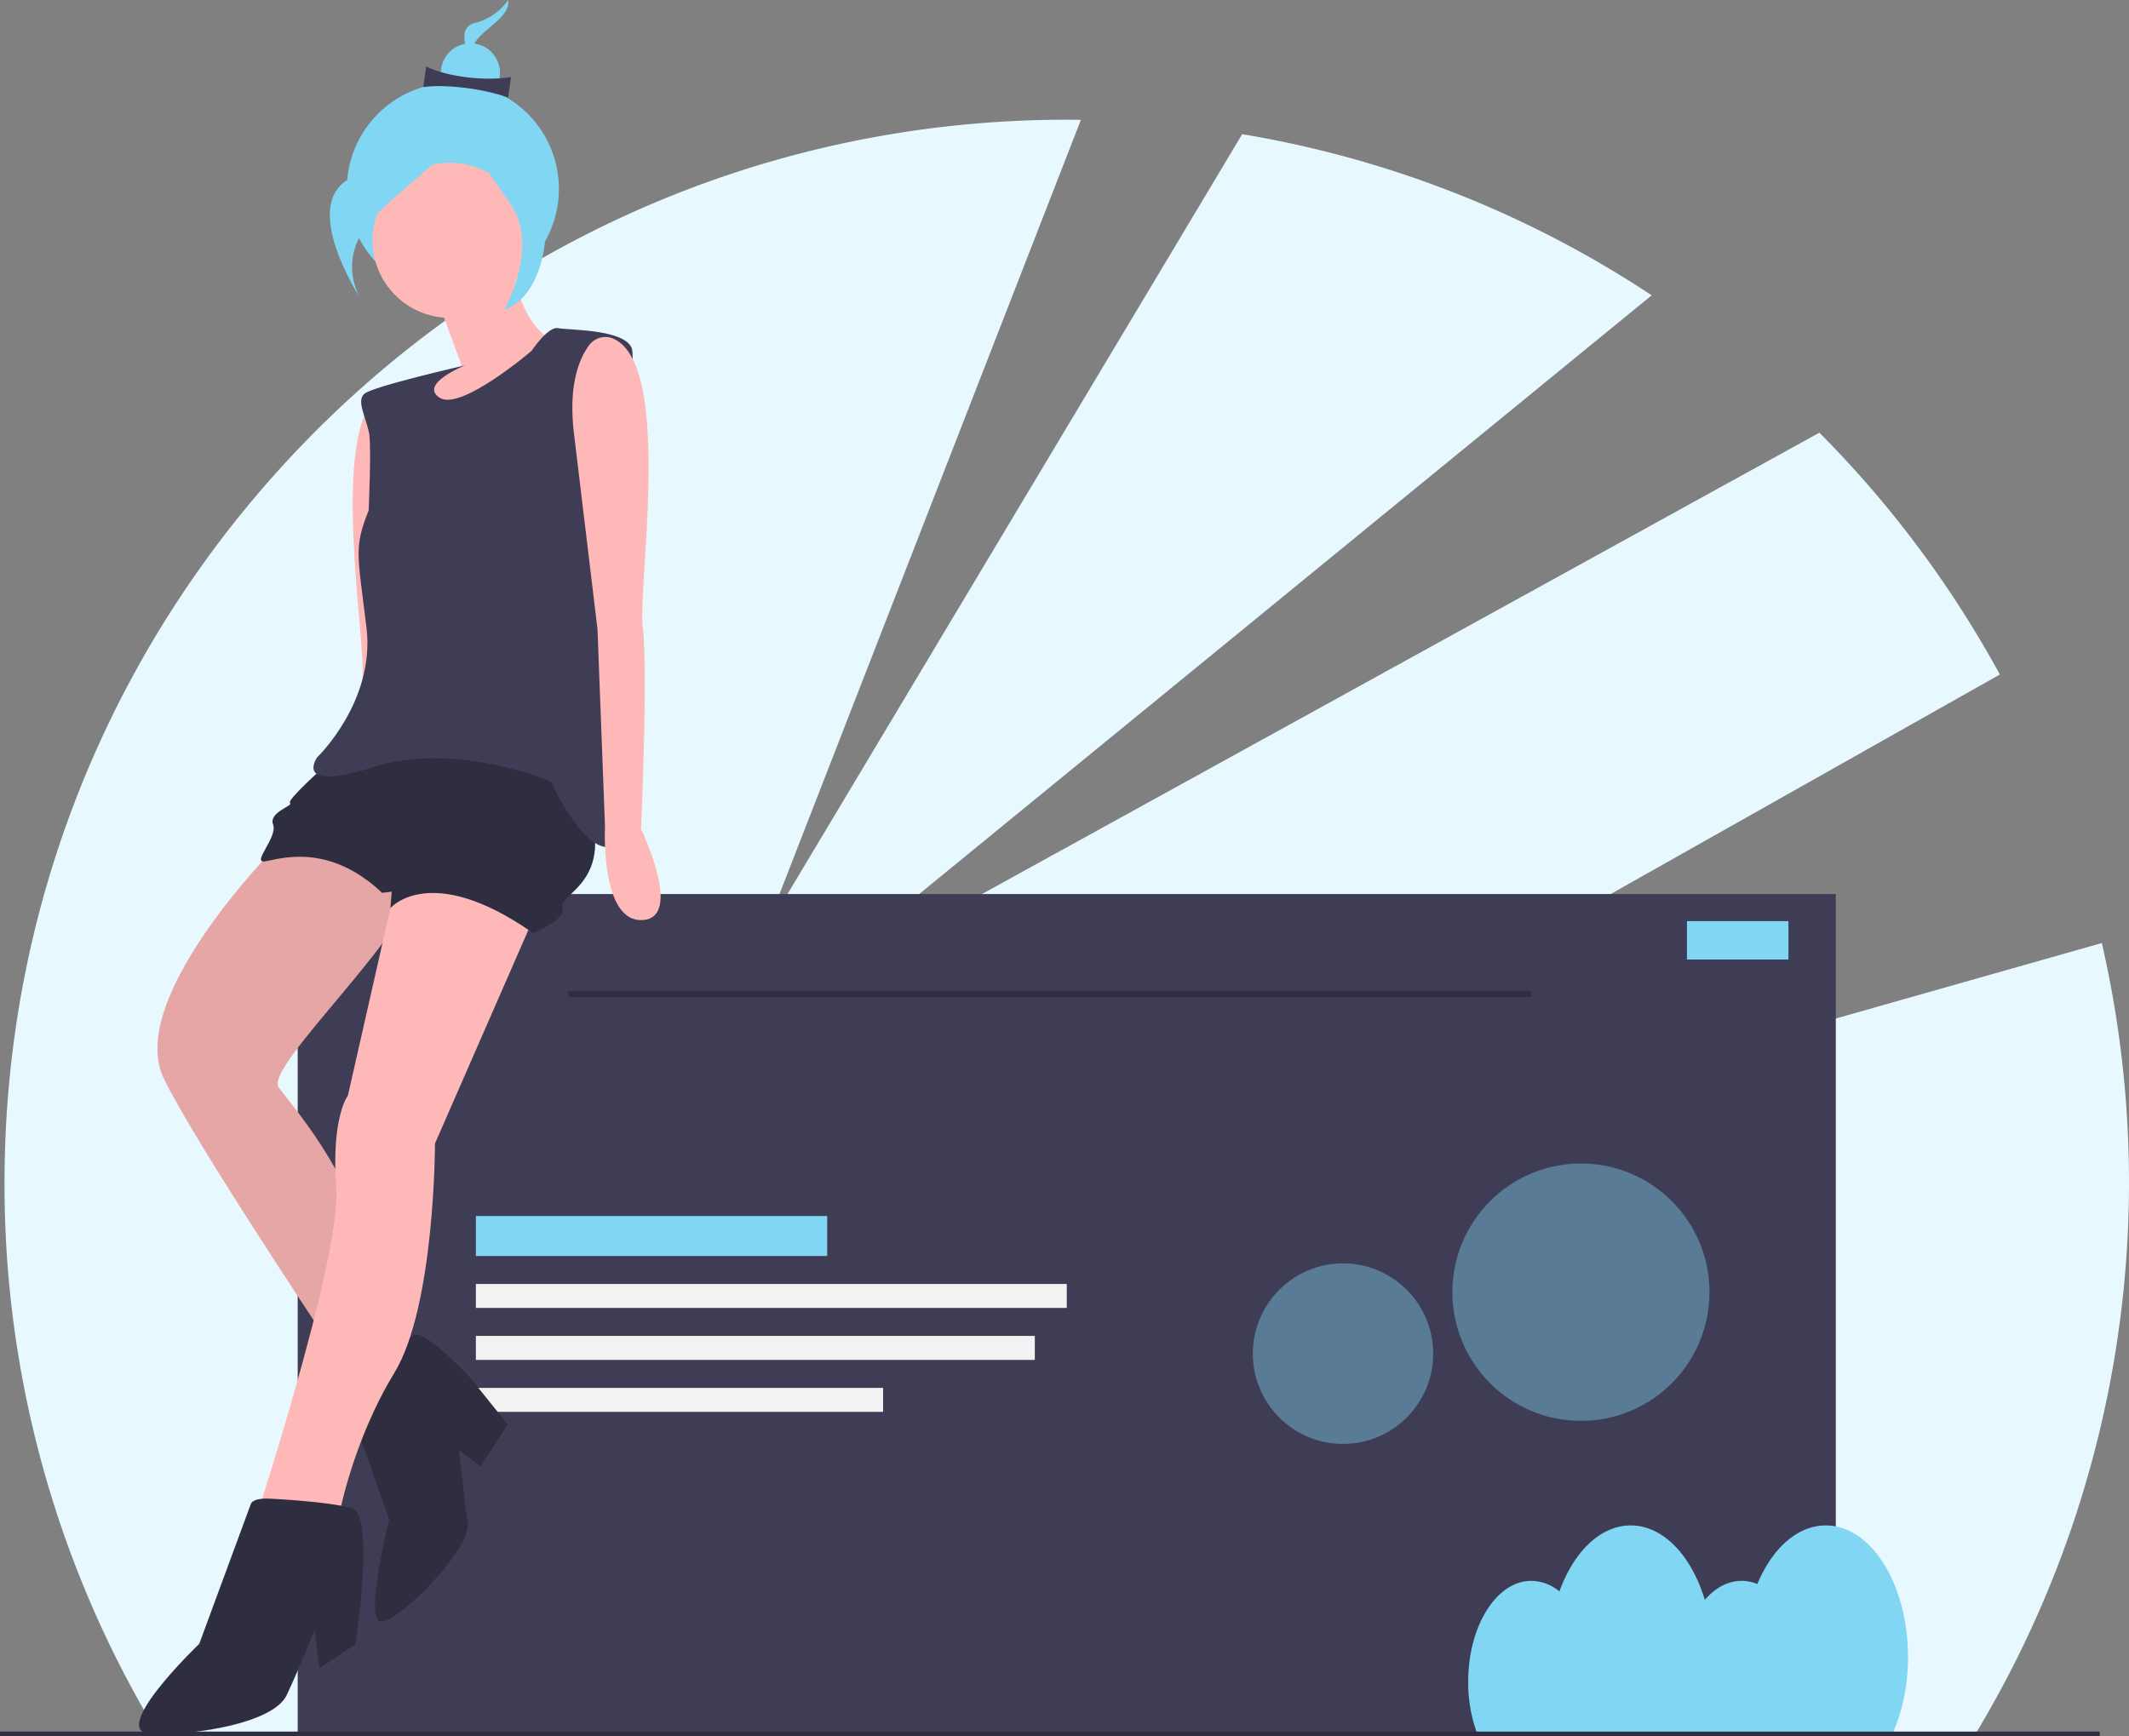
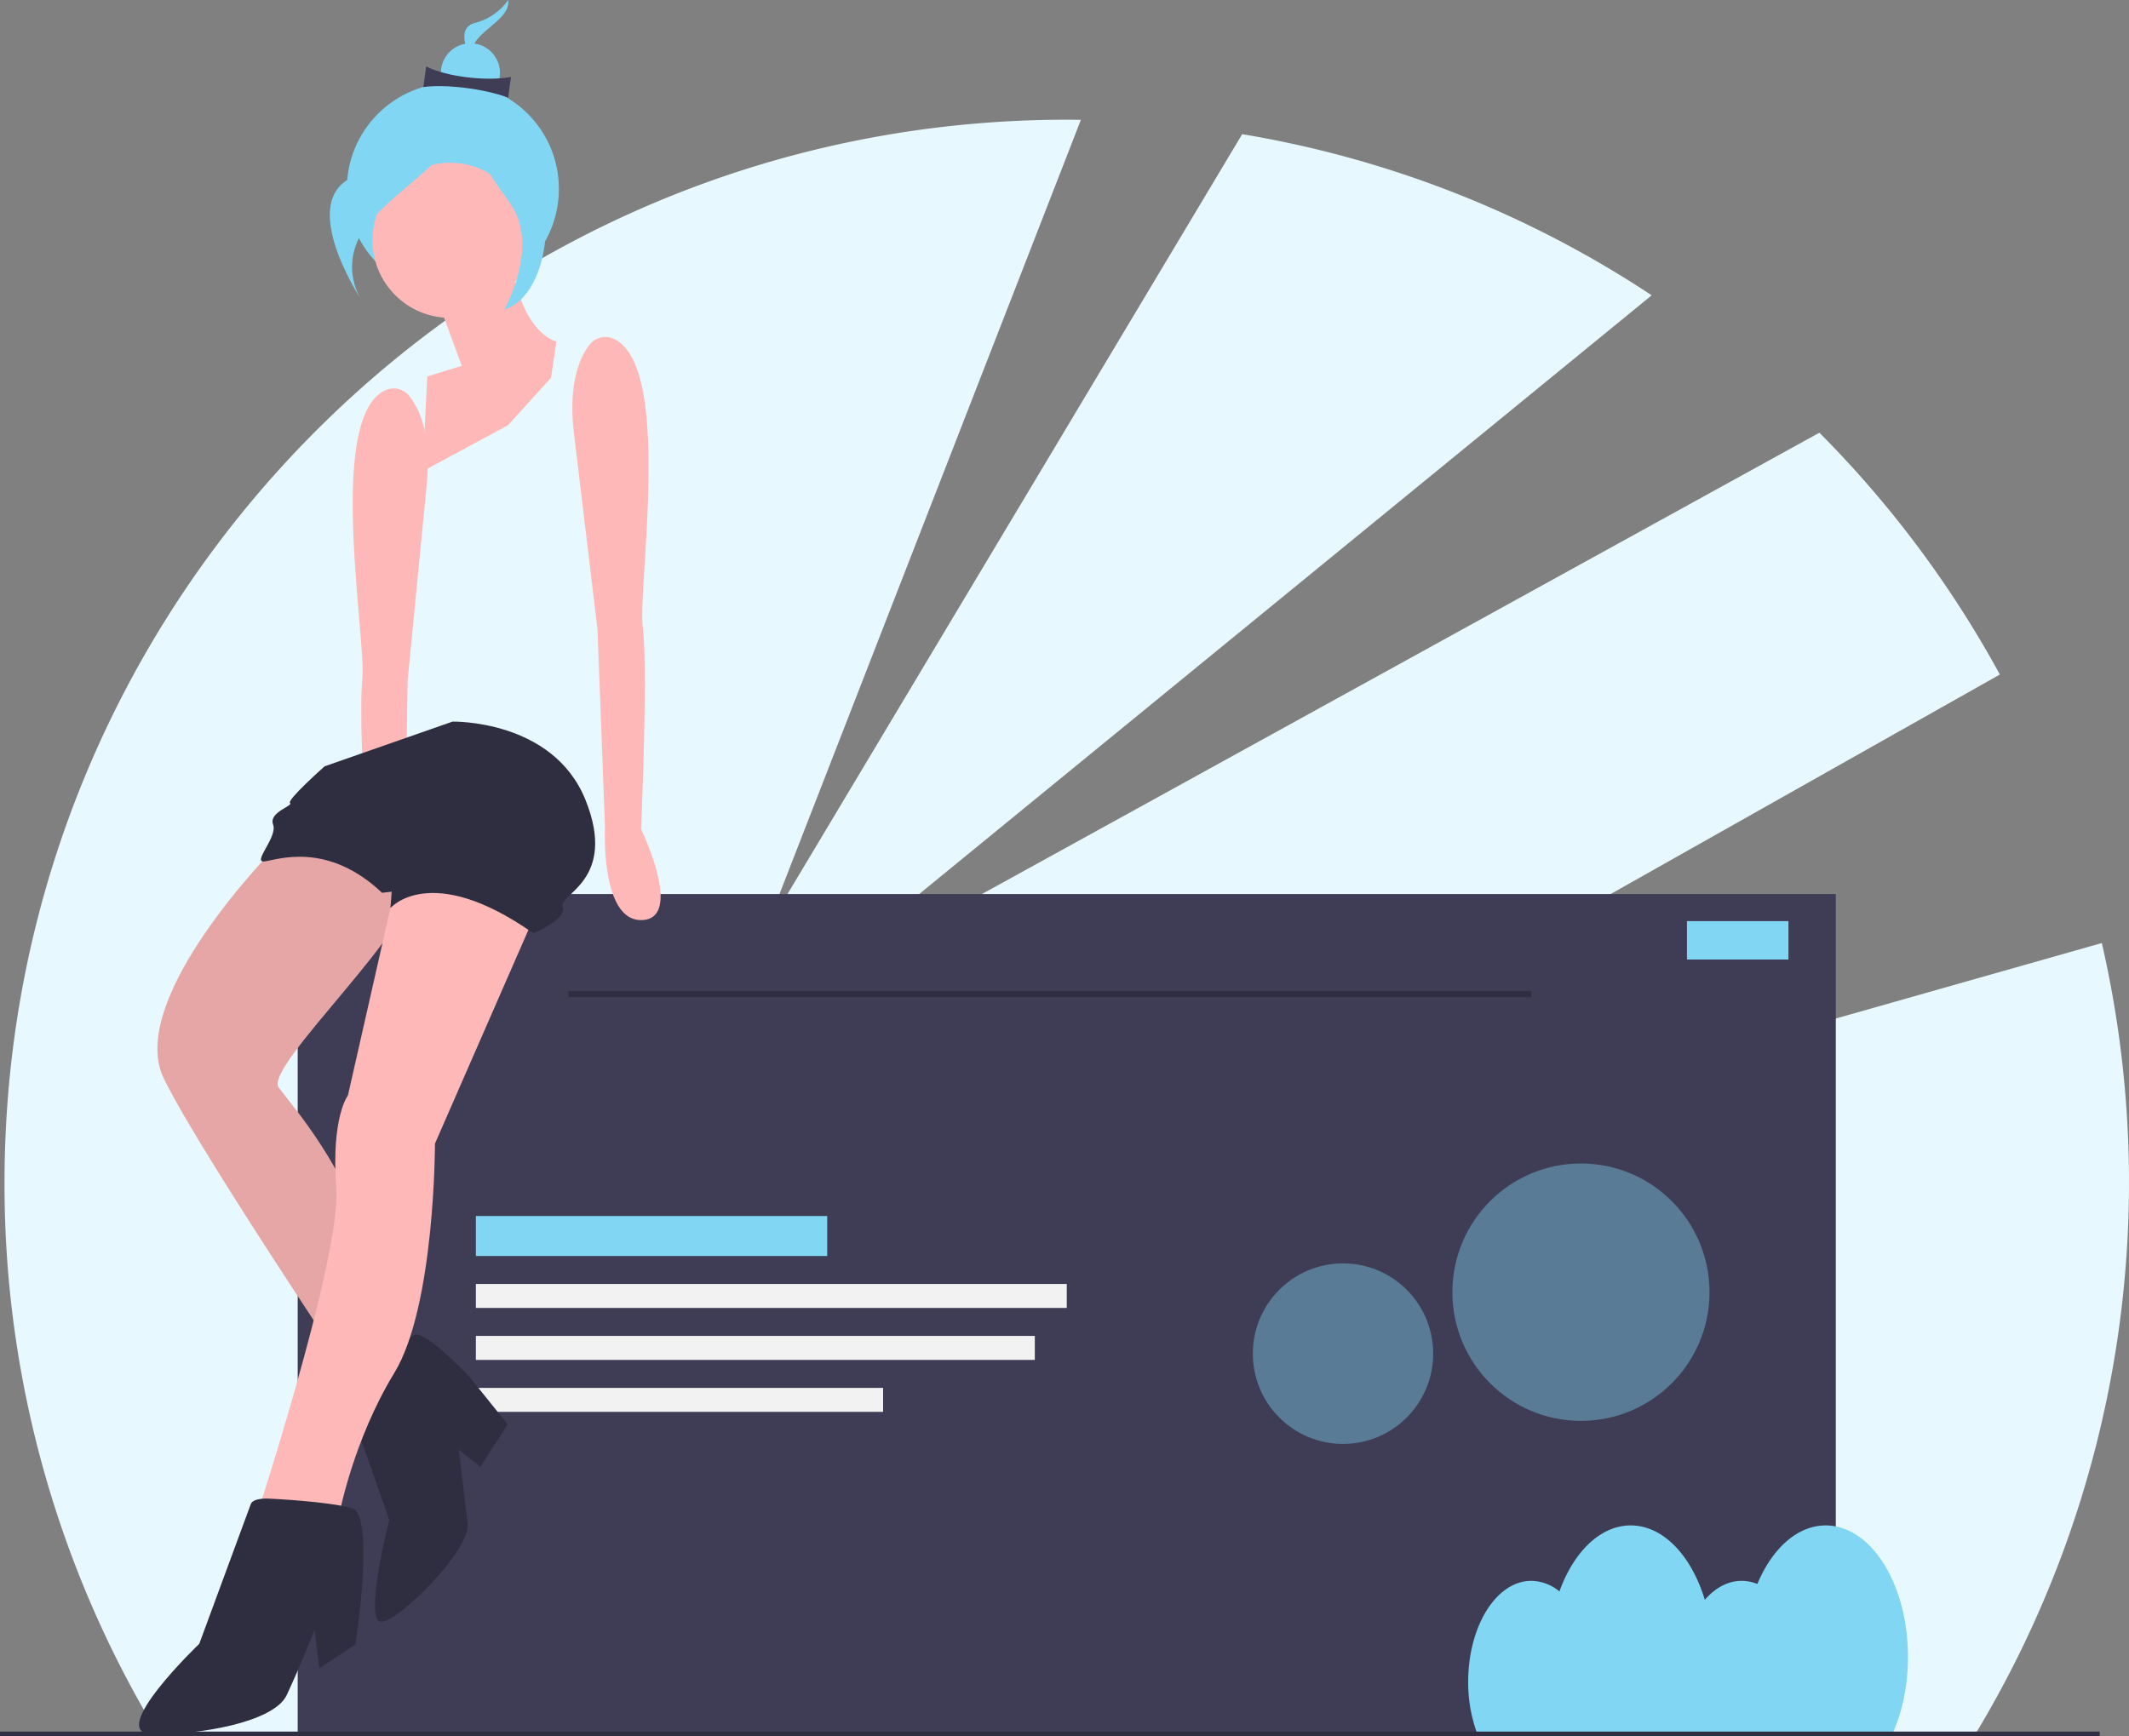
<svg xmlns="http://www.w3.org/2000/svg" width="358" height="292" viewBox="0 0 358 292">
  <rect x="0" y="0" width="358" height="292" fill="#808080" stroke="none" />
  <g fill-rule="nonzero" fill="none">
    <path d="m353.43 158.612-195.668 55.55L336.284 113.45a179.448 179.448 0 0 0-30.345-40.673l-173.206 95.442L277.737 49.67a177.45 177.45 0 0 0-68.858-27.102l-80.318 134.259 53.196-136.67c-.792-.01-1.584-.021-2.378-.021-98.65 0-178.62 80.068-178.62 178.837a178.168 178.168 0 0 0 25.807 92.646h305.626a179.59 179.59 0 0 0 21.239-133.008z" fill="#E7F9FF" />
    <path fill="#3F3D56" d="M50.059 150.373h258.639V291.62H50.059z" />
    <path fill="#2F2E41" d="M95.568 166.7h161.934v1H95.568z" />
    <path fill="#81D7F3" d="M80.019 204.529h59.079v6.722H80.019z" />
    <path fill="#F2F2F2" d="M80.019 215.955h99.36v4.033h-99.36zM80.019 224.694h93.989v4.033H80.019zM80.019 233.432h68.478v4.033H80.019z" />
    <path d="M320.834 278.684c0-12.214-6.19-22.115-13.825-22.115-4.8 0-9.026 3.913-11.505 9.851a6.928 6.928 0 0 0-2.643-.53c-2.31 0-4.448 1.185-6.19 3.192-2.235-7.404-6.974-12.513-12.458-12.513-5.128 0-9.6 4.47-11.988 11.102a7.547 7.547 0 0 0-4.732-1.781c-5.86 0-10.61 7.598-10.61 16.971a24.762 24.762 0 0 0 1.672 9.139h69.49c1.75-3.704 2.79-8.316 2.79-13.316z" fill="#81D7F3" />
    <ellipse fill="#81D7F3" cx="76.152" cy="31.772" rx="17.828" ry="17.849" />
    <path d="M64.873 65.61a3.36 3.36 0 0 1 3.97 1.014c1.584 1.98 3.745 6.322 2.916 14.84l-3.213 32.994-.511 33.257s-4.833 15.332-11.908 15.188c-7.075-.145 5.86-14.687 5.86-14.687s-1.794-26.383-1.057-33.955c.688-7.06-6.116-44.27 3.943-48.65z" fill="#FFB8B8" />
    <path d="m73.597 50.515 4.056 11.006-5.798 1.793-.814 15.971 14.375-7.752 7.24-7.988.904-6.13s-5.583-.97-7.613-13.314l-12.35 6.414zM46.378 142.465s-25.364 25.497-18.828 38.941c6.536 13.444 38.433 60.506 38.433 60.506l8.533-10.88s-8.388-6.106-12.294-20.414c-3.906-14.308-12.747-24.19-15.357-27.707-2.61-3.517 24.501-28.13 22.106-34.41-2.394-6.28-22.593-6.036-22.593-6.036z" fill="#FFB8B8" />
    <path d="M46.378 142.465s-25.364 25.497-18.828 38.941c6.536 13.444 38.433 60.506 38.433 60.506l8.533-10.88s-8.388-6.106-12.294-20.414c-3.906-14.308-12.747-24.19-15.357-27.707-2.61-3.517 24.501-28.13 22.106-34.41-2.394-6.28-22.593-6.036-22.593-6.036z" fill="#000" opacity=".1" />
    <path d="M62.316 234.143s-2.65 5.246-1.852 7.339c.798 2.093 4.984 14.178 4.984 14.178s-4.457 17.505-1.223 17.115c3.233-.39 14.934-12.198 14.416-16.515l-1.492-12.41 3.623 2.848 4.61-7.123-6.426-7.984s-6.9-7.379-9.056-7.12c-2.155.26-7.584 9.672-7.584 9.672z" fill="#2F2E41" />
    <path d="m67.355 148.696-1.702 4.037-7.147 31.512s-2.844 3.627-1.957 15.562c.888 11.935-14.338 58.105-14.338 58.105l-.515 9.367 9.162-1.104 6.247-11.7s2.346-12.324 9.197-23.549c6.852-11.225 6.843-38.592 6.843-38.592l18.44-42.178-14.51-7.01-9.72 5.55z" fill="#FFB8B8" />
    <path d="M45.335 252.062s-2.76-.215-3.169.93c-.409 1.143-8.658 23.484-8.658 23.484s-15.689 15.026-8.014 15.196c7.674.17 20.542-1.927 22.718-6.568 2.176-4.64 4.696-10.965 4.696-10.965l.778 6.474 6.078-4.016s3.399-21.756-.568-22.92c-3.967-1.165-13.861-1.615-13.861-1.615zM54.587 128.887s-6.422 5.7-5.818 6.175c.604.474-3.643 1.533-2.845 3.627.799 2.093-3.597 6.454-1.442 6.194 2.156-.26 10.519-3.456 19.769 5.282l1.617-.195-.215 2.763s6.702-7.923 24.015 4.222c0 0 5.733-2.332 4.935-4.426-.798-2.093 9.311-4.405 3.853-17.98-5.458-13.573-22.358-13.18-22.358-13.18l-21.51 7.518z" fill="#2F2E41" />
-     <path d="M89.379 59.014s2.78-4.167 4.46-3.822c1.682.345 10.876.137 12.343 3.244 1.467 3.108-5.518 35.344-4.396 40.135 1.123 4.79 7.083 40.745 1.954 43.553-5.13 2.807-11.127-10.702-11.127-10.702s-16.126-6.815-29.813-2.43c-13.687 4.386-9.485-1.593-9.485-1.593s9.805-9.392 8.314-21.801c-1.491-12.41-2.16-13.424.36-19.749 0 0 .45-9.906.126-12.604-.325-2.698-2.33-5.74-.843-7.014s16.92-4.775 16.92-4.775-7.824 3.132-4.267 5.44c3.558 2.308 15.454-7.882 15.454-7.882z" fill="#3F3D56" />
    <ellipse fill="#FFB8B8" cx="75.663" cy="40.414" rx="13.027" ry="13.042" />
    <path d="M103.045 56.926a3.36 3.36 0 0 0-3.947 1.104c-1.539 2.014-3.6 6.404-2.58 14.902l3.955 32.912 1.261 33.237s-.814 15.972 6.256 15.667c7.07-.304-.198-15.302-.198-15.302s1.198-26.417.29-33.97c-.845-7.043 5.118-44.398-5.037-48.55z" fill="#FFB8B8" />
    <path d="M85.458 0a9.745 9.745 0 0 1-5.623 3.87c-3.932 1.054-.032 6.97-.032 6.97s-1.418-2.151.627-4.43c2.046-2.277 5.337-3.835 5.028-6.41z" fill="#81D7F3" />
    <ellipse fill="#81D7F3" cx="79.106" cy="12.259" rx="4.968" ry="4.974" />
    <path d="M85.45 16.429c-4.05-1.534-10.795-2.312-14.265-1.78l.476-3.479c3.336 1.726 10.049 2.537 14.264 1.78l-.476 3.479z" fill="#3F3D56" />
    <path d="M77.612 17.674s-5.076 8.454-16.88 11.618c-11.804 3.165-.096 20.924-.096 20.924s-4.258-6.458 1.883-13.297c6.14-6.839 16.022-11.515 15.093-19.245z" fill="#81D7F3" />
    <path d="M78.015 17.16s4.876 11.612 10.23 12.71c5.354 1.097 4.948 19.445-3.425 22.196 0 0 6.105-10.756.887-17.97-5.218-7.213-8.514-12.916-7.692-16.936z" fill="#81D7F3" />
    <path fill="#2F2E41" d="M0 291.241h353.069v1H0z" />
    <path fill="#81D7F3" d="M283.669 154.929h17.066v6.455h-17.066z" />
    <ellipse fill="#81D7F3" opacity=".4" cx="265.843" cy="217.338" rx="21.618" ry="21.645" />
    <ellipse fill="#81D7F3" opacity=".4" cx="225.833" cy="227.676" rx="15.165" ry="15.184" />
  </g>
</svg>